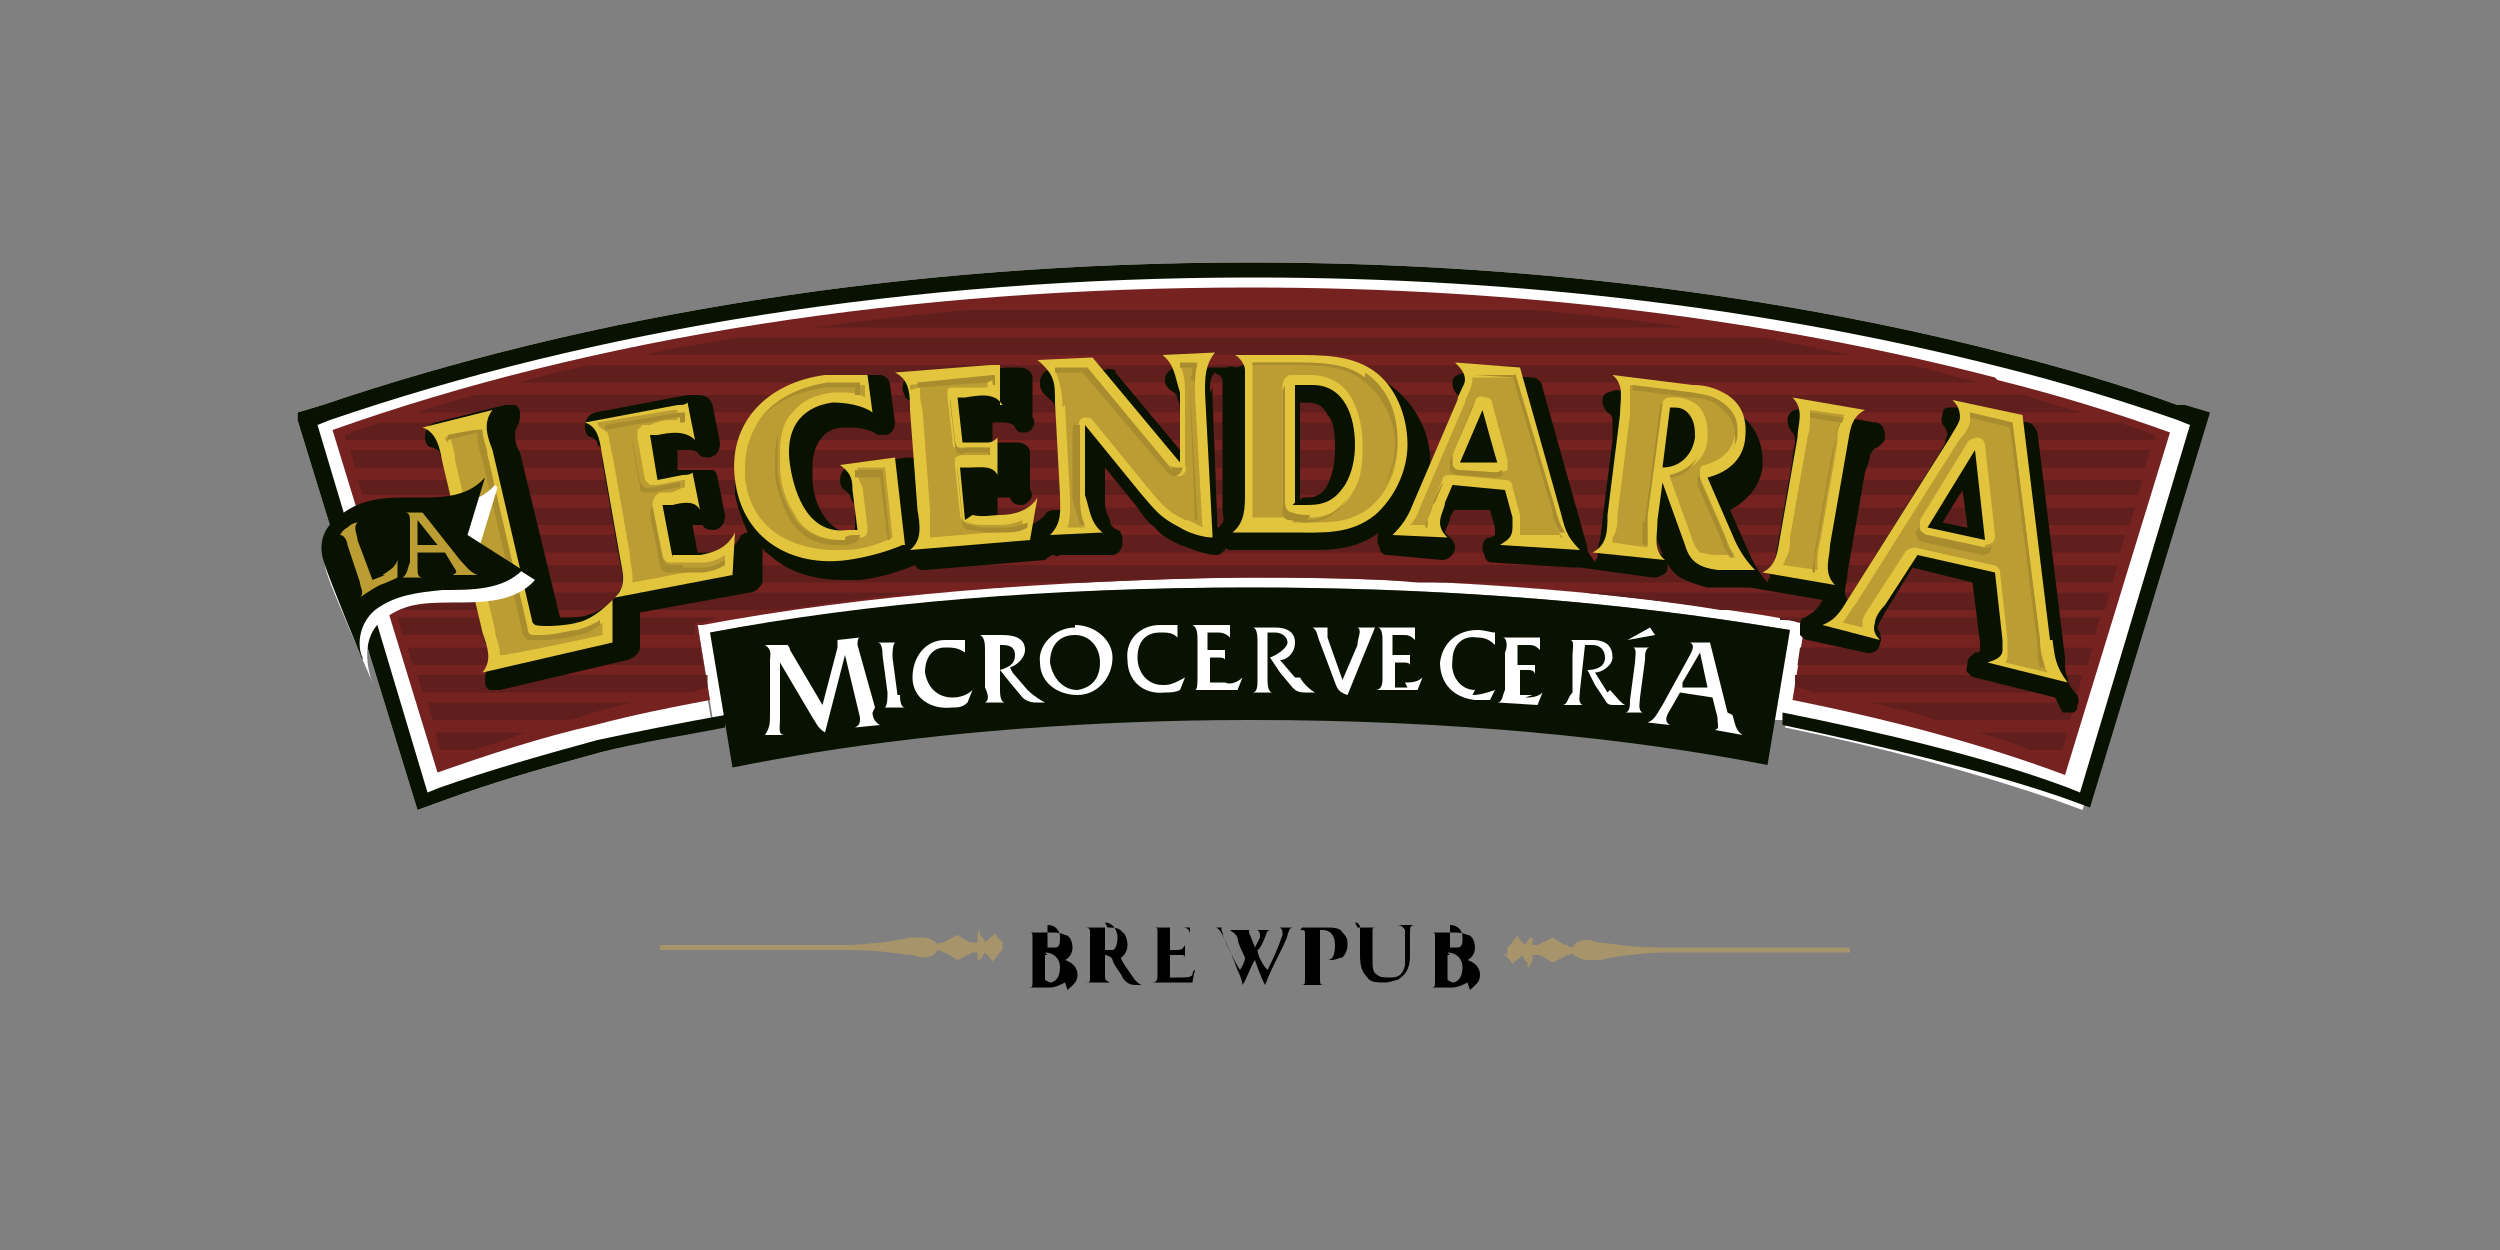
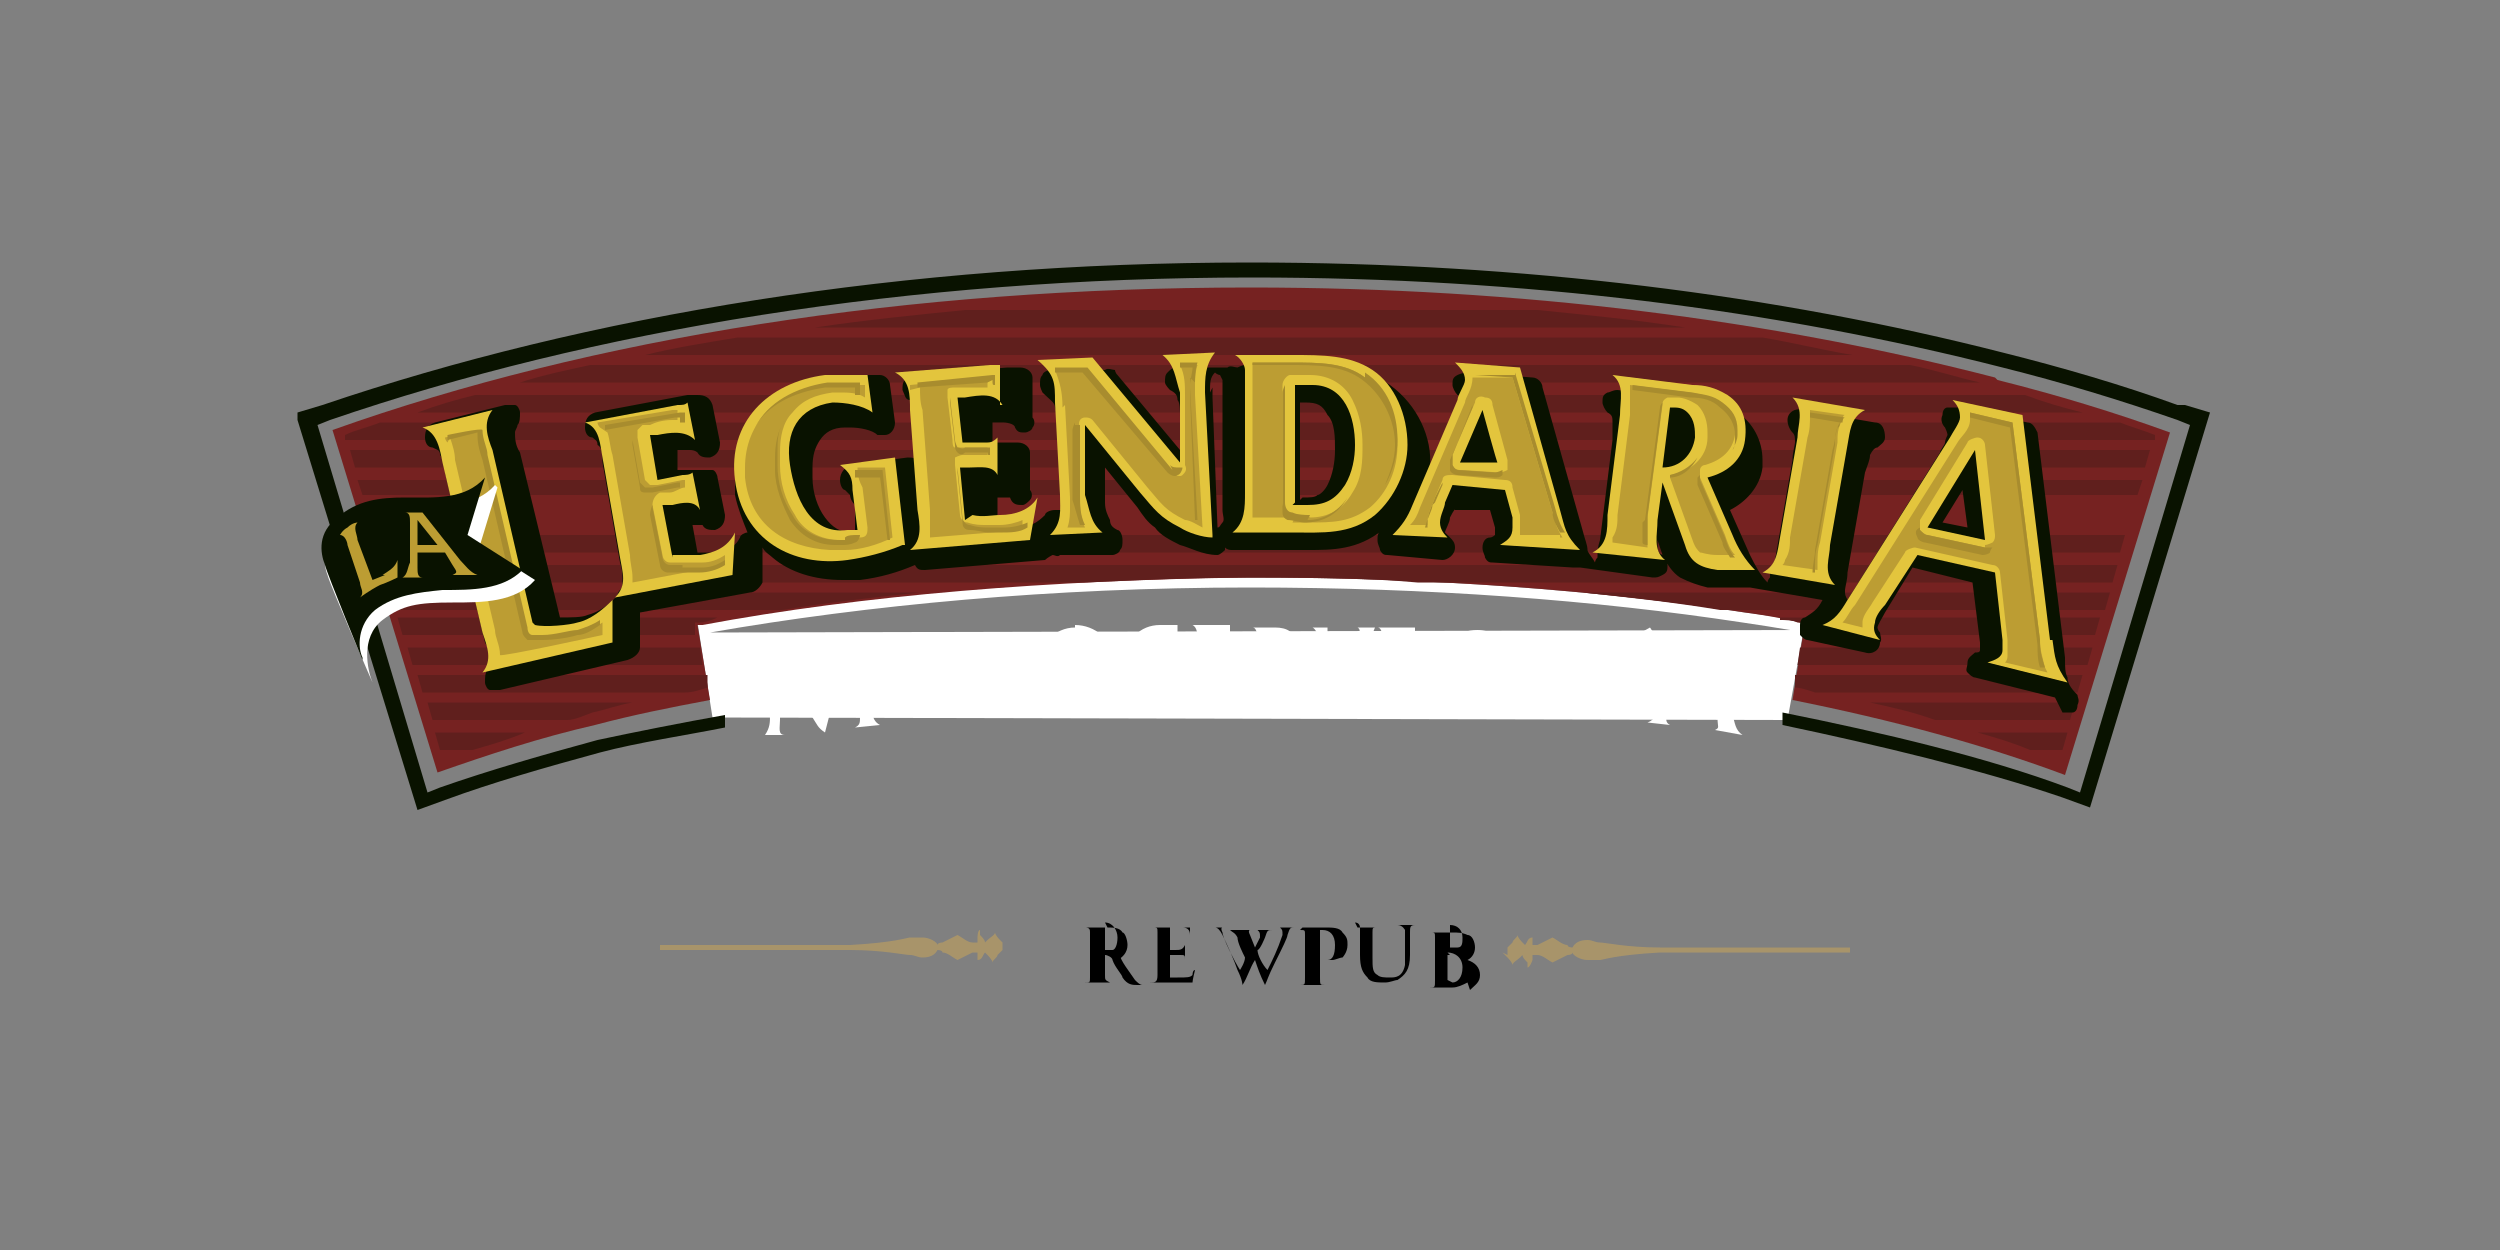
<svg xmlns="http://www.w3.org/2000/svg" id="Layer_1" viewBox="0 0 100 50">
  <rect x="0" y="0" width="100" height="50" fill="#808080" stroke="none" />
  <defs>
    <style>      .st0 {        fill: #a88c2e;      }      .st1 {        fill: #fff;      }      .st2 {        fill: #e3c53d;      }      .st3 {        fill: #762221;      }      .st4 {        fill: #a8946a;      }      .st5 {        fill: #601f1d;      }      .st6 {        fill: #bc9d33;      }      .st7 {        fill: #091200;      }      .st8 {        fill: #2a2922;      }    </style>
  </defs>
  <g>
    <path class="st1" d="M71.5,28.8l.7-3.9h-.2c-.7-.2-1.4-.3-2.2-.4-5.9-.9-12.6-1.4-19.8-1.4-8,0-15.5.6-21.9,1.8h-.2s.6,3.8.6,3.8M28.4,25.3c6.3-1.1,13.7-1.8,21.6-1.8,7.1,0,13.8.5,19.7,1.4.7.1,1.3.2,1.9.3M50.1,28.9h-.1" />
-     <path class="st1" d="M87.1,16.2c-2.2-.8-4.6-1.5-7-2.1-9-2.3-19.2-3.6-30.1-3.6-13.8,0-26.5,2.1-37.1,5.7l-1,.3v.3c0,0,4.8,15.6,4.8,15.6l1.1-.4c1.9-.7,4-1.3,6.2-1.9h0c1.5-.4,3-.7,4.5-1l-.7-4.1h.2c6.4-1.2,13.9-1.8,21.9-1.9,7.1,0,13.9.5,19.8,1.4.7.1,1.4.2,2.2.4h.2s-.7,4.2-.7,4.2c3.9.8,7.6,1.8,10.8,2.9l1.1.4,4.8-15.8-1-.3h0s0,0,0,0Z" />
    <path class="st7" d="M87.1,16.2c-2.2-.8-4.6-1.5-7-2.1-9-2.3-19.2-3.6-30.1-3.6-13.8,0-26.5,2.1-37.1,5.7l-1,.3v.3c0,0,4.8,15.6,4.8,15.6l1.1-.4c1.9-.7,4-1.3,6.2-1.9h0c1.5-.4,3.5-.7,5-1v-.5c-1.7.3-3.7.7-5.1,1h0c-2.2.6-4.3,1.2-6.3,1.9l-.5.2-4.4-14.7.5-.2c10.5-3.6,23.2-5.7,36.9-5.7,10.8,0,21,1.3,30,3.6,2.4.6,4.7,1.3,7,2.1l.5.2-4.4,14.7-.5-.2c-3.2-1.2-7.4-2.2-11.4-3v.5c3.8.8,8,1.8,11.2,2.9l1.1.4,4.8-15.8-1-.3h0Z" />
    <path class="st3" d="M79.8,15.1c-8.9-2.3-19-3.6-29.8-3.6-13.7,0-26.3,2-36.7,5.7l4.2,13.7c2-.7,4.1-1.4,6.3-1.9,1.5-.4,3-.7,4.6-1l-.5-3h.2c6.4-1.2,13.9-1.8,21.9-1.9,7.2,0,13.9.5,19.8,1.4.7.1,1.4.2,2.2.4h.2s-.5,3.1-.5,3.1c4,.8,7.7,1.8,10.9,3l4.2-13.7c-2.2-.8-4.5-1.5-6.9-2.1" />
    <path class="st5" d="M23.7,28.5h0c.5-.1,1-.3,1.6-.4h-8.2l.2.7h5.4c.3,0,.7-.2,1-.3" />
    <path class="st5" d="M17.6,30h1.3c.7-.2,1.4-.4,2.1-.7h-3.6l.2.7h0Z" />
    <path class="st5" d="M81.2,30h1.3l.2-.7h-3.6c.7.2,1.4.4,2.1.7" />
    <path class="st5" d="M81,15.8H19c-.8.2-1.5.4-2.3.7h66.6c-.8-.2-1.5-.4-2.3-.7" />
    <polygon class="st5" points="86 18 14 18 14.2 18.7 85.8 18.7 86 18" />
    <polygon class="st5" points="15.2 22.1 84.8 22.1 85 21.4 15 21.4 15.2 22.1" />
    <path class="st5" d="M86.2,17.4c-.5-.2-.9-.3-1.4-.5H15.2c-.5.2-1,.3-1.4.5v.2h72.4v-.2h0Z" />
    <polygon class="st5" points="14.5 19.8 85.5 19.8 85.7 19.2 14.3 19.2 14.5 19.8" />
    <path class="st5" d="M70.5,13.5H29.5c-1.2.2-2.5.4-3.7.7h48.3c-1.2-.2-2.4-.5-3.6-.7" />
    <path class="st5" d="M77.4,28.8h5.4l.2-.7h-8.2c.9.2,1.8.4,2.6.7" />
    <path class="st5" d="M61.5,12.4h-22.9c-2,.2-4,.4-6,.7h34.8c-1.9-.3-3.9-.5-5.9-.7" />
-     <polygon class="st5" points="14.8 21 85.2 21 85.4 20.3 14.6 20.3 14.8 21" />
    <path class="st5" d="M76.4,14.6H23.6c-.9.2-1.9.4-2.8.7h58.4c-.9-.2-1.8-.5-2.8-.7" />
    <path class="st5" d="M28.2,27h-11.5l.2.7h10.5c.3,0,.6-.1.9-.2,0,0,0-.5,0-.5Z" />
    <polygon class="st5" points="28 25.9 16.3 25.9 16.5 26.6 28.1 26.6 28 25.9" />
    <path class="st5" d="M27.8,24.9h.2c.2,0,.5-.1.7-.2h-12.8l.2.7h11.7v-.5h0Z" />
    <path class="st5" d="M71.2,24.8c.2,0,.5,0,.7.1h.2s0,.5,0,.5h11.7l.2-.7s-12.8,0-12.8,0Z" />
    <path class="st5" d="M36.7,23.7H15.7l.2.7h15.4c1.8-.3,3.6-.5,5.5-.7" />
    <path class="st5" d="M63.3,23.7c1.9.2,3.7.4,5.5.7h15.4l.2-.7h-21Z" />
    <path class="st5" d="M15.3,22.6l.2.7h27.9c2.2-.1,4.4-.2,6.6-.2s4.5,0,6.7.2h27.8l.2-.7H15.3Z" />
    <polygon class="st5" points="72 25.9 71.9 26.6 83.5 26.6 83.7 25.9 72 25.9" />
    <path class="st5" d="M71.8,27v.5c.2,0,.5.1.8.2h10.5l.2-.7h-11.5,0Z" />
-     <path class="st7" d="M32.6,30.1c5-.8,11-1.3,17.4-1.3h.1c7.8,0,15,.7,20.6,1.8l.9-5.4c-.6-.1-1.3-.2-1.9-.3-5.9-.9-12.6-1.4-19.7-1.4-7.9,0-15.3.6-21.6,1.8l.9,5.4c1-.2,2.1-.4,3.3-.6" />
    <polygon class="st8" points="59.1 16.5 59.1 16.5 58.3 18.6 59.7 18.7 59.1 16.5" />
    <path class="st7" d="M82.2,27.9l-3.2-.8c-.1,0-.2-.1-.3-.2s0-.2,0-.4h0c0-.2.2-.3.3-.4.1,0,.2,0,.2-.1,0,0,0,0,0,0,0,0,0,0,0-.1s0,0,0-.2l-.3-2.4-2.4-.6-1.1,1.8c-.1.2-.3.5-.3.6h0s0,0,0,0c0,0,0,.1.1.2,0,.1.1.3,0,.4h0c0,.3-.3.5-.6.4l-2.3-.5c-.1,0-.2-.1-.3-.2,0-.1,0-.2,0-.4h0c0-.2.1-.3.2-.3.3-.2.5-.3.7-.7h0l-2.9-.5c0,0-.1,0-.2,0h-1.5c-.4-.1-.7-.2-1.1-.4-.3-.2-.5-.5-.7-.9l-.2-.6c0,0,0,.2,0,.2,0,.2,0,.3.2.4.1.1.2.3.2.4h0c0,.2,0,.3-.2.4s-.2.1-.4.1l-2.9-.4c0,0-.1,0-.2,0,0,0,0,0-.1,0l-3.2-.2c-.1,0-.2,0-.3-.2,0-.1-.1-.2-.1-.4h0c0-.2.1-.4.3-.4.1,0,.2-.1.2-.1s0,0,0,0h0c0-.1,0,0,0-.3l-.2-.7h-1.4c0-.1-.2.3-.2.3,0,.2-.2.5-.2.6h0s0,0,0,0c0,0,0,0,.2.2.1.1.2.2.2.4h0c0,.3-.3.5-.5.5l-2.2-.2c-.1,0-.2,0-.3-.2,0-.1-.1-.2-.1-.4h0c0-.2,0-.3.2-.4.2-.2.3-.3.5-.5-.2.2-.3.4-.5.5-1,.8-2,.8-3,.8h-3c-.1,0-.2,0-.3-.1,0,0,0,0,0,.1,0,0-.2.2-.3.2h0c-.6,0-1.1-.3-1.5-.4-.4-.2-.8-.4-1-.7-.3-.2-.5-.5-.7-.8l-1.3-1.6v1.4c0,.3.1.5.2.7,0,.2.1.3.3.4.1,0,.2.2.2.4h0c0,.2,0,.3-.1.4,0,.1-.2.2-.3.2h-2.1c-.1.1-.2,0-.3,0,0,0-.2.1-.3.2l-4.8.4c-.2,0-.3,0-.4-.2-.7.3-1.4.5-2.2.6-.2,0-.5,0-.7,0-1.1,0-2.1-.3-2.8-.9-.1-.1-.3-.2-.4-.4v1.4c-.1.2-.3.4-.5.4l-4.4.8v1.4c0,.2-.2.4-.5.5l-5.1,1.2c-.1,0-.3,0-.4,0s-.2-.2-.2-.3h0c0-.2,0-.4.1-.5.1-.1.1-.2.1-.3,0-.2,0-.5-.2-.8l-1.6-6.8c0-.3-.1-.6-.2-.7,0-.2-.1-.2-.3-.3-.2,0-.3-.2-.3-.4h0c0-.3.1-.5.4-.6l2.8-.7c.1,0,.3,0,.4,0,.1,0,.2.2.2.3h0c0,.2,0,.4-.1.5,0,.1-.1.2-.1.3,0,.2,0,.5.2.8l1.6,6.6h0c.4,0,.9,0,1.1-.1.4-.1.9-.4,1.2-.8,0,0,0,0,0,0,0,0,0-.1.1-.2.1-.1.1-.2.1-.4,0-.2,0-.4-.1-.7l-.7-4c0-.3,0-.6-.2-.7,0-.2-.1-.2-.2-.3-.2,0-.3-.2-.3-.4h0c0-.3.1-.5.4-.6l3.7-.7c.1,0,.2,0,.2,0h0c0,0,.1,0,.2,0h0c.3,0,.5.1.6.4l.3,1.5c0,.3-.1.5-.4.6h0c-.2,0-.4,0-.5-.2,0,0-.1-.1-.3-.1-.1,0-.3,0-.5,0v.8c.1,0,.6,0,.6,0,0,0,.2,0,.2,0h0c0,0,.1,0,.2,0h0c.1,0,.3,0,.4,0,.1,0,.2.2.2.3l.3,1.5c0,.3-.1.5-.4.6h0c-.2,0-.4,0-.5-.2t0,0s0,0,0,0c0,0-.2,0-.4,0l.2,1.1c.2,0,.4,0,.6,0,.6-.1.9-.2,1.1-.6,0-.1.2-.2.3-.2h0c-.2-.5-.4-1-.5-1.5,0-.2,0-.4,0-.6,0-2.3,1.8-3.9,4-4.2.3,0,.6,0,.8,0s.6,0,1,0c.2,0,.4.2.4.4l.2,1.5c0,.3-.2.5-.4.5h0c-.1,0-.2,0-.3,0-.2-.2-.7-.3-1.1-.3,0,0-.1,0-.2,0-.5,0-.8.2-1,.5s-.3.6-.3,1.1c0,.1,0,.2,0,.4,0,.6.2,1.2.5,1.6.3.4.6.6,1.1.6h.1v-1.1c-.2-.2-.2-.4-.2-.4,0,0,0,0-.2-.2-.1,0-.2-.2-.2-.4h0c0-.3.2-.5.4-.6l2.3-.3c.2,0,.4,0,.5.3v-1.6c-.2-.3-.2-.6-.2-.7,0-.2,0-.2-.2-.3-.2,0-.2-.2-.3-.4h0c0-.2,0-.3.1-.4,0-.1.2-.2.3-.2l3.8-.3c.1,0,.2,0,.3,0h0c0,0,.1,0,.2,0h0c.3,0,.5.2.5.4v1.6c.1.1.1.3,0,.4,0,.1-.2.2-.3.2h0c-.2,0-.3,0-.4-.2,0-.1-.2-.2-.5-.2-.1,0-.3,0-.4,0v.8c0,0,.6,0,.6,0,0,0,.2,0,.2,0h0c0,0,.1,0,.2,0h0c.3,0,.5.2.5.4v1.5c.1.1.1.3,0,.4s-.2.2-.3.2h0c-.2,0-.4,0-.5-.3h0s0,0-.2,0-.2,0-.3,0v1.2c.2,0,.2,0,.3,0,.1,0,.3,0,.4,0,.6,0,.9-.2,1.2-.5,0-.1.2-.2.4-.2h0c.1,0,.2,0,.3,0l-.2-3.3c0-.4,0-.6-.1-.8,0-.2-.2-.3-.5-.6,0,0-.1-.2-.1-.3h0c0-.2,0-.3.1-.4,0-.1.2-.2.3-.2h2.2c.1-.1.3,0,.4,0,0,0,0,.1.1.2l2.5,3v-1.3c0-.3,0-.6-.1-.7,0-.2-.1-.3-.3-.4,0,0-.2-.2-.2-.3h0c0-.2,0-.3.1-.4s.2-.2.3-.2h2.1c.1-.1.3,0,.4,0,0,0,0,0,0,0,0,0,.2-.1.3-.1h2.3c1.1,0,2.4,0,3.5.8,1.1.8,1.7,2.1,1.6,3.3h0c0,.2,0,.4,0,.6l1.1-2.6c0-.1.1-.3.2-.4,0-.1,0-.3,0-.3h0c0,0,0-.1-.2-.2-.1-.1-.2-.3-.2-.4h0c0-.2,0-.3.2-.4,0,0,.2-.1.4-.1l2.6.2c.2,0,.4.2.4.4l1.6,5.7c.1.4.2.6.2.8,0,.1.2.3.3.5,0,0,0-.1.1-.2,0-.2,0-.4.1-.7l.5-4c0-.3,0-.5,0-.7,0-.2,0-.3-.2-.4-.1-.1-.2-.3-.2-.4h0c0-.2,0-.3.2-.4.1,0,.2-.1.4-.1l3.2.4c.5,0,1.1.1,1.6.5.6.4,1,1.1,1,1.9,0,.1,0,.2,0,.3-.1.8-.7,1.4-1.3,1.7l.8,1.8c.2.4.4.8.7,1.1,0,0,0-.1.1-.2,0-.2,0-.4.2-.7l.7-4c0-.3.1-.6.1-.7,0-.2,0-.3-.1-.4-.1-.1-.2-.3-.2-.5h0c0-.3.3-.5.6-.4l2.9.5c.3,0,.4.3.4.6h0c0,.2-.2.3-.3.4-.1,0-.2.1-.3.3,0,.2-.1.4-.2.7l-.7,4c0,.3-.1.6-.1.7,0,.2,0,.2.1.4,0,0,0,0,0,0l3.7-5.9c0-.1.2-.3.2-.4,0-.1.1-.3.1-.3h0c0,0,0-.1-.1-.3-.1-.1-.2-.3-.1-.5h0c0-.2.1-.3.2-.3.1,0,.2,0,.4,0l2.8.6c.2,0,.3.2.4.4l1.1,9h0c0,.4,0,.6.1.8,0,.2.1.4.4.7,0,.1.1.2,0,.4h0c0,.2-.1.3-.2.3,0,0-.2,0-.3,0s0,0-.1,0M48.5,15.5c0,.1,0,.2,0,.4l.2,5.2s0,0,0,0c.1,0,.1-.1.2-.2s0-.3,0-.5v-3.7s0-.3,0-.3c0-.4,0-1.1,0-1.2,0,0-.1-.2-.1-.2,0,0-.1,0-.2-.1-.2.2-.2.4-.2.8M78.7,21.1l-.2-1.5-.8,1.3,1,.2h0ZM52.1,19.9h0c.3,0,.5,0,.6-.1.1,0,.3-.2.4-.4.2-.4.3-.9.3-1.4h0c0-.5,0-1.1-.3-1.4-.2-.4-.4-.5-.9-.5h0c0,0-.1,0-.2,0v3.9s0,0,0,0" />
-     <path class="st2" d="M21.4,25c.4.1,1.4,0,1.7-.1.5-.1,1-.5,1.4-.9v1.7c0,0-5.2,1.2-5.2,1.2h0c.4-.5.2-1,0-1.6l-1.6-6.8c-.1-.5-.2-1.2-.8-1.4h0s2.8-.7,2.8-.7h0c-.4.5-.2,1.1,0,1.6l1.6,6.9h0Z" />
+     <path class="st2" d="M21.4,25c.4.1,1.4,0,1.7-.1.5-.1,1-.5,1.4-.9v1.7c0,0-5.2,1.2-5.2,1.2h0c.4-.5.2-1,0-1.6l-1.6-6.8c-.1-.5-.2-1.2-.8-1.4h0s2.8-.7,2.8-.7h0c-.4.5-.2,1.1,0,1.6l1.6,6.9Z" />
    <path class="st2" d="M26.9,22.2c.4,0,.8,0,1.1,0,.6-.1,1.1-.3,1.4-.9h0s-.1,1.7-.1,1.7l-4.7.9h0c.5-.5.3-1,.2-1.6l-.7-4c-.1-.5-.1-1.2-.7-1.4h0s3.7-.7,3.7-.7c.2,0,.3,0,.4-.1h0l.3,1.5h0c-.4-.4-1-.3-1.5-.2h-.3c0,0,.3,1.8.3,1.8l1-.2c.1,0,.3,0,.4-.1h0s.3,1.5.3,1.5h0c-.2-.4-.7-.3-1.1-.2h-.4c0,0,.4,2.1.4,2.1h0s0,0,0,0Z" />
    <path class="st2" d="M36.1,21.8c-.7.3-1.5.5-2.2.6-2.2.3-4.2-.8-4.5-3.2-.3-2.3,1.3-3.9,3.6-4.2.6,0,1.1,0,1.7,0l.2,1.5h0c-.4-.3-1.1-.4-1.6-.4-1.4.2-1.9,1.2-1.7,2.5.2,1.3.8,2.8,2.3,2.6.1,0,.3,0,.4,0l-.2-1.6c0-.5-.1-.7-.5-1h0s2.2-.3,2.2-.3l.4,3.5h0Z" />
    <path class="st2" d="M38.9,20.6c.4.1.8,0,1.1,0,.6,0,1.2-.2,1.5-.7h0l-.3,1.7-4.8.4h0c.5-.4.4-1,.3-1.6l-.3-4c0-.6,0-1.2-.6-1.5h0s3.8-.3,3.8-.3c.2,0,.3,0,.4,0h0v1.6c.1,0,.1,0,.1,0-.3-.5-.9-.4-1.5-.3h-.3s.2,1.8.2,1.8h1c.2,0,.3-.1.4-.2h0v1.5c.1,0,0,0,0,0-.2-.4-.7-.3-1.1-.3h-.4s.2,2.1.2,2.1h0Z" />
    <path class="st2" d="M48.5,21.5c-.4,0-1-.2-1.3-.4-.8-.4-1-.7-1.6-1.4l-2.2-2.7h0v2.8c.2.6.2,1.1.7,1.5h0s-2.1.1-2.1.1h0c.5-.5.4-1,.4-1.6l-.2-3.7c0-.8,0-1.1-.7-1.7h0s2.2-.1,2.2-.1h0s3.5,4.2,3.5,4.2v-2.8c-.2-.6-.2-1.1-.7-1.5h0s2.1-.1,2.1-.1h0c-.4.5-.4,1-.4,1.6l.3,5.7h0Z" />
    <path class="st2" d="M49.8,16.5c0-.4,0-1.4,0-1.7,0-.2-.2-.5-.4-.6h0s2.3,0,2.3,0c1.2,0,2.3,0,3.2.6s1.4,1.8,1.4,3c0,1-.5,2.1-1.3,2.8-1,.8-2.1.7-3.3.7h-2.4c.5-.4.5-1,.5-1.6v-3.3h0,0ZM51.7,20.2c.2,0,.4,0,.6,0,.7,0,1.1-.2,1.5-.8.3-.5.4-1.1.4-1.6,0-1.1-.4-2.4-1.7-2.4-.2,0-.5,0-.7,0v4.7h0Z" />
    <path class="st2" d="M58.1,19.4l-.3.7c0,.2-.2.5-.2.8,0,.3.2.5.3.6h0s-2.2-.1-2.2-.1h0c.4-.4.6-.7.8-1.2l1.8-4.2c0-.2.3-.6.3-.8,0-.3-.2-.5-.4-.7h0s2.6.2,2.6.2l1.6,5.7c.2.7.2,1,.8,1.6h0s-3.2-.2-3.2-.2h0c.3-.2.5-.3.5-.7,0-.2,0-.2,0-.4l-.3-1.1-2.1-.2h0s0,0,0,0ZM59.3,16.4h0l-.9,2.1h1.5c0,.1-.6-2.1-.6-2.1h0Z" />
    <path class="st2" d="M66.3,20.8c0,.6-.2,1.2.3,1.6h0s-2.9-.3-2.9-.3h0c.6-.3.6-.9.6-1.5l.5-4c0-.6.2-1.2-.3-1.6h0s3.2.4,3.2.4c.5,0,.9.1,1.4.4.6.4.8,1,.7,1.8-.1.8-.7,1.3-1.5,1.5l1,2.3c.2.5.5,1,.9,1.4h-1.5c-.7-.1-1.1-.3-1.3-1l-.9-2.5-.2,1.5h0ZM66.8,16.3l-.3,2.4c.7,0,1.2-.5,1.3-1.2,0-.3,0-.7-.3-1-.2-.2-.4-.2-.6-.2h-.1Z" />
    <path class="st2" d="M73.2,21.8c0,.5-.3,1.1.2,1.6h0s-2.9-.5-2.9-.5h0c.6-.3.6-.9.7-1.4l.7-4c0-.5.3-1.1-.2-1.6h0s2.9.5,2.9.5h0c-.6.3-.6.9-.7,1.4l-.7,4h0s0,0,0,0Z" />
    <path class="st2" d="M82,25.6l-1.1-9-2.8-.6h0c.2.2.3.4.3.7,0,.2-.3.6-.4.8l-4.1,6.5c-.3.5-.5.8-1,1h0s2.3.6,2.3.6h0c-.2-.2-.3-.4-.2-.7,0-.2.2-.5.4-.7l1.3-2,3.1.7.3,2.7c0,.2,0,.2,0,.4,0,.3-.3.4-.6.5h0s3.2.8,3.2.8h0c-.5-.7-.5-1-.6-1.7M77.1,21.1l1.9-3.1h0l.4,3.6-2.3-.5h0Z" />
    <path class="st6" d="M81.8,26.7c-.1-.4-.2-.7-.2-1.1h0l-1.1-8.7-1.7-.4h0c0,.1,0,.2,0,.3,0,.4-.4.7-.5.9l-4.1,6.5c-.2.2-.3.5-.5.7l.8.2h0c0,0,0-.2,0-.2,0-.3.3-.6.4-.8l1.3-2c0-.1.3-.2.4-.2l3.1.7c.2,0,.3.2.3.3l.3,2.7c0,0,0,.2,0,.3s0,.2,0,.3,0,.2-.1.3l1.7.4h0ZM72.7,22.8c0,0,0-.2,0-.2,0-.3,0-.6.1-.9h0l.7-4c0-.3,0-.6.2-.9,0,0,0-.2.1-.2l-1.4-.2c0,0,0,.2,0,.2,0,.3,0,.6-.1.9l-.7,4c0,.3,0,.6-.2.9,0,0,0,.1-.1.2l1.4.2h0ZM66.8,19.1l.9,2.5c.1.3.2.4.3.5.1,0,.3.1.7.1h.7c-.2-.2-.3-.5-.4-.8l-1-2.3c0-.1,0-.2,0-.3,0-.1.1-.2.2-.2.7-.2,1.1-.6,1.2-1.2,0,0,0-.2,0-.2,0-.5-.2-.8-.6-1.1-.4-.3-.7-.3-1.2-.4l-2.4-.3c0,.1,0,.2,0,.4,0,.3,0,.6,0,.8l-.5,4c0,.3,0,.6-.2.9,0,0,0,.2,0,.2l1.4.2c0-.1,0-.2,0-.4,0-.3,0-.6,0-.8l.6-4.5c0-.1,0-.2.2-.3,0,0,.2,0,.3,0h.1c.2,0,.5.1.8.3.3.3.4.7.4,1.1s0,.1,0,.2c0,.8-.7,1.4-1.5,1.5,0,0,0,0,0,0M62.5,21.5c-.2-.3-.3-.6-.4-1l-1.6-5.4h-1.6c0,0,0,0,0,0h0c0,.5-.3.8-.3,1l-1.8,4.2c-.1.3-.2.5-.4.7h.7s0,0,0-.1h0c0-.4.2-.7.3-1l.3-.7c0-.2.2-.2.4-.2l2.1.2c.2,0,.3.1.3.3l.3,1.1c0,.1,0,.3,0,.4h0c0,.2,0,.3,0,.4h1.6c0,.1,0,.1,0,.1h0ZM18,17.5c.1.3.2.6.2.9l1.6,6.8c0,.3.2.6.2,1h0c0,.1,4.1-.8,4.1-.8v-.5c-.3.2-.6.3-.9.4-.3,0-.9.2-1.4.2s-.4,0-.6,0c-.1,0-.2-.1-.2-.3l-1.6-6.9c0-.3-.2-.6-.2-1h0c0-.1-1.4.2-1.4.2,0,0,0,.1.1.2M24.3,17.3c.1.3.1.6.2.9l.7,4c0,.3.1.6.1.9s0,.2,0,.2l3.7-.7v-.4c-.3.2-.6.3-.9.3-.2,0-.5,0-.8,0s-.3,0-.5,0c-.2,0-.3-.2-.3-.3l-.4-2c0-.2.1-.4.3-.5h.4c.2,0,.4-.2.6-.2h0v-.3c0,0-.1,0-.1,0l-1,.2c-.1,0-.2,0-.3,0,0,0-.1-.1-.2-.2l-.3-1.7c0-.1,0-.2,0-.3,0,0,.1-.1.2-.2h.3c.2-.1.5-.2.9-.2,0,0,.1,0,.2,0v-.4c-.1,0-.1,0-.2,0l-3,.5c0,0,0,.1.1.2M33,15.4c-1.9.2-3.2,1.5-3.2,3.3,0,.1,0,.3,0,.4.2,1.9,1.6,2.8,3.4,2.9.2,0,.4,0,.6,0,.6,0,1.3-.2,1.9-.5l-.3-2.8h-1.1c0,.4.1.6.2.8l.2,1.6c0,.2,0,.4-.3.4-.2,0-.4,0-.5.1,0,0-.2,0-.3,0-.8,0-1.5-.4-1.8-1-.4-.6-.6-1.3-.6-2,0-.2,0-.3,0-.5,0-.6.1-1.2.5-1.6.4-.5.9-.7,1.6-.8.1,0,.2,0,.3,0,.3,0,.7,0,1,.2v-.5c-.2,0-.4,0-.6,0s-.5,0-.7,0M36.8,15.5c0,.3,0,.6.1.9l.3,4c0,.2,0,.4,0,.7,0,.1,0,.3,0,.4l3.7-.3v-.4c-.2.1-.6.2-.9.2-.2,0-.3,0-.5,0-.3,0-.5,0-.8-.1-.2,0-.3-.2-.3-.3l-.2-2c0-.1,0-.2,0-.3,0,0,.2-.1.3-.1h.3c.1,0,.3,0,.5,0,0,0,.2,0,.2,0v-.3s0,0,0,0h-1c-.1,0-.2,0-.3,0s-.1-.2-.1-.3l-.2-1.7c0-.1,0-.2,0-.3s.2-.1.3-.1h.3c.2,0,.4,0,.6,0s.3,0,.4,0v-.4c0,0,0,0-.1,0l-3,.3c0,0,0,.2,0,.2M42.6,16.2l.2,3.7c0,.1,0,.3,0,.4,0,.2,0,.5-.1.8h.7c-.2-.4-.2-.8-.2-1.2v-2.8c-.1-.2,0-.4.2-.4h0c.1,0,.2,0,.3.1l2.2,2.7c.6.7.7.9,1.5,1.3.2,0,.5.2.7.3l-.3-5.3c0-.1,0-.3,0-.4,0-.2,0-.5.1-.8h-.7c.2.4.2.8.2,1.2v2.8c.1.2,0,.3-.1.4s-.3,0-.4-.1l-3.4-4.1h-1.3c.2.5.3.9.3,1.5M51.7,20.9h.6c1,0,1.7,0,2.5-.6.7-.6,1.1-1.5,1.1-2.5h0c0-1.1-.4-2.1-1.3-2.7-.8-.6-1.8-.6-3-.6h-1.5s0,0,0,.1c0,.3,0,.9,0,1.3s0,3.9,0,4c0,.2,0,.5,0,.8,0,0,0,0,0,0h1.7s0,0,0,0ZM79.4,21.9l-2.3-.5c-.1,0-.2-.1-.3-.2,0-.1,0-.2,0-.4l1.9-3.1c0-.1.3-.2.4-.2h0c.2,0,.3.2.3.3l.4,3.6c0,.1,0,.2-.1.3,0,0-.2.1-.3.1s0,0,0,0M52.3,20.6h0c-.2,0-.5,0-.7-.1-.2,0-.3-.2-.3-.4v-4.7c0-.2.2-.4.3-.4.2,0,.5,0,.8,0h0c.8,0,1.4.4,1.7,1,.3.6.4,1.2.4,1.8h0c0,.6,0,1.3-.4,1.9-.4.7-1,1-1.7,1h0M58.4,18.8c-.1,0-.2,0-.3-.2,0-.1,0-.2,0-.4l.9-2.1c0-.2.2-.3.4-.2h0c.2,0,.3.1.3.3l.6,2.2c0,.1,0,.2,0,.4,0,0-.2.1-.3.1s-1.5-.1-1.5-.1" />
    <path class="st0" d="M33.8,21.6c0,0-.2,0-.3,0-.8,0-1.5-.4-1.8-1-.4-.6-.6-1.3-.6-2,0-.2,0-.3,0-.5,0-.5,0-.9.3-1.3-.3.4-.4,1-.4,1.5s0,.3,0,.5c0,.7.3,1.4.6,2,.4.6,1,1,1.8,1,0,0,.2,0,.3,0,.1,0,.3,0,.5-.1.1,0,.2-.2.2-.3,0,0,0,0-.1,0-.2,0-.4,0-.5.1M33.7,15.5c.2,0,.4,0,.5,0v.3c0,0,.1,0,.2,0v-.5c-.2,0-.4,0-.6,0s-.5,0-.7,0c-1.3.2-2.4.8-2.9,1.8.5-.9,1.5-1.4,2.8-1.6.2,0,.5,0,.7,0M21.9,25.4c-.2,0-.4,0-.6,0-.1,0-.2-.1-.2-.3l-1.6-6.9c0-.3-.2-.6-.2-1h0c0-.1-1.4.2-1.4.2,0,0,0,.1,0,.2l1.2-.3s0,0,0,.1c0,.4.1.7.2,1l1.6,6.9c0,.1.1.2.2.3.2,0,.4,0,.6,0,.5,0,1.1-.1,1.4-.2.3,0,.6-.2.9-.4v.3s0,0,0,0v-.5c-.3.2-.6.3-.9.4-.3,0-.9.2-1.4.2M38.5,18.1h1c0,0,0,0,0,0h0c0,.1,0,.1.1.1v-.3s0,0,0,0h-1c-.1.1-.2,0-.3,0,0,0-.1-.2-.1-.3l-.2-1.7s0,0,0-.1c0,0,0,0,0,0,0,0,0,.2,0,.3l.2,1.7c0,.1,0,.2.1.3s.2.1.3,0M27.2,16.7v.2c0,0,.1,0,.2,0v-.4c-.1,0-.1,0-.2,0l-3,.5c0,0,0,.1,0,.2l2.8-.5s0,0,0,0M27.2,19.5s0,0,0,0h0c0,.1,0,.1,0,.1h0v-.3c0,0-.1,0-.1,0l-1,.2c-.1,0-.2,0-.3,0,0,0-.1-.1-.2-.2l-.3-1.7s0-.1,0-.1c0,0,0,0,0,0,0,0,0,.2,0,.3l.3,1.7c0,.1,0,.2.2.2,0,0,.2,0,.3,0l1-.2h0ZM39.7,15.2h0c0,.2,0,.2.1.2v-.4c0,0,0,0-.1,0l-3,.3c0,0,0,.1,0,.2l2.8-.2s0,0,0,0M27.3,22.6c-.2,0-.3,0-.5,0-.2,0-.3-.2-.3-.3l-.4-2s0-.1,0-.1c0,0-.1.2-.1.4l.4,2c0,.2.2.3.3.3.2,0,.3,0,.5,0,.3,0,.6,0,.8,0,.3,0,.7-.1,1-.3v.2s0,0,0,0v-.4c-.3.2-.6.3-.9.3-.2,0-.5,0-.8,0M81.6,25.6h0l-1.1-8.7-1.7-.4h0c0,.1,0,.2,0,.2l1.6.4,1.1,8.7h0c0,.3,0,.6.1.9h.2c-.1-.3-.2-.6-.2-1M79.4,21.9l-2.3-.5c-.1,0-.2-.1-.3-.2,0-.1,0-.2,0-.3v.2c-.2.1-.2.2-.1.4,0,.1.2.2.3.2l2.3.5s0,0,0,0c0,0,.2,0,.3-.1,0,0,0-.1.1-.2,0,0-.2,0-.3,0s0,0,0,0M52.4,20.6h0c-.2,0-.5,0-.7-.1-.2,0-.3-.2-.3-.4v-4.7s0,0,0,0c0,0-.1.2-.1.3v4.7c0,.2,0,.3.2.4.2,0,.5.1.7.1h0c.7,0,1.3-.3,1.7-1,0,0,0,0,0,0-.4.6-1,.9-1.6.9M46.9,18.8l-3.4-4.1h-1.3c0,.1,0,.2,0,.2h1.1c0,0,3.4,4,3.4,4,.1.1.3.2.4.1.1,0,.2-.2.2-.3,0,0,0,0-.1,0-.2,0-.3,0-.4-.1M58.4,18.8c-.1,0-.2,0-.3-.2,0-.1,0-.2,0-.4l.8-2s0,0,0,.1l-.9,2.1c0,.1,0,.2,0,.4,0,.1.2.2.3.2,0,0,1.5.1,1.5.1.1,0,.2,0,.3-.1,0,0,0-.1,0-.2,0,0-.2.1-.3.1s-1.5-.1-1.5-.1M68.9,16.1c-.4-.3-.7-.3-1.2-.4l-2.4-.3c0,0,0,.1,0,.2l2.3.3c.5,0,.9.1,1.2.4.4.3.6.7.6,1.1s0,.2,0,.2c0,.1,0,.3-.1.4.1-.2.2-.4.2-.6,0,0,0-.2,0-.2,0-.5-.2-.8-.6-1.1M68,19.2c0,0,0-.2,0-.2,0,0,0,0-.1.1,0,.1,0,.2,0,.3l1,2.3c0,.2.2.4.3.6h.2c-.2-.2-.3-.5-.4-.8l-1-2.3h0ZM66.8,19.1s0,0,0,0h0c.5,0,.9-.4,1.1-.8-.3.4-.7.6-1.1.7M73.7,16.9c0,0,0-.2.1-.2l-1.4-.2c0,0,0,.2,0,.2l1.2.2c0,0,0,.2-.1.2-.1.3-.1.6-.2.9l-.7,4h0c0,.3-.1.6-.1.9h0s.1,0,.1,0c0,0,0-.2,0-.2,0-.3,0-.6.1-.9h0l.7-4c0-.3,0-.6.2-.9M34.2,18.9c0,0,0,.1,0,.2h1c0-.1.3,2.5.3,2.5,0,0,0,0,.1,0l-.3-2.8h-1.1c0,.1,0,.1,0,.1ZM65.7,20.9c0,.2,0,.5,0,.8h0c0,.1.2.1.2.1,0-.1,0-.2,0-.4,0-.3,0-.6,0-.8l.6-4.5s0,0,0,0c0,0-.1.1-.1.2l-.6,4.5h0ZM43,17s0,0,0-.1c0,0-.1.2-.1.3v2.8c.1.3.2.7.3,1h.2c-.2-.4-.2-.8-.2-1.2v-2.8h-.1,0ZM47.8,15.3c0-.2,0-.5.1-.8h-.7c0,0,0,.2,0,.2h.5c0,.2-.1.5-.1.7,0,.1,0,.3,0,.4l.2,5s0,0,.1,0l-.3-5.3c0-.1,0-.3,0-.4M39.6,21.1c-.3,0-.5,0-.8-.1-.2,0-.3-.2-.3-.3l-.2-2s0,0,0-.1c0,0,0,0,0,0,0,0,0,.2,0,.3l.2,2c0,.2.1.3.3.3.3,0,.5.1.8.1s.3,0,.5,0c.3,0,.7,0,1-.2v.2s0,0,0,0v-.4c-.2.1-.6.2-.9.2-.2,0-.3,0-.5,0M57.3,20.2c0,.2-.2.5-.3.9h0s.1,0,.1,0c0,0,0-.1,0-.2h0c0-.4.2-.7.3-1l.3-.6s0,0,0,.1l-.3.7h0ZM60.6,15h-1.6c0,0,0,0,0,0h0s1.5.1,1.5.1l1.6,5.4c0,.3.2.6.3.8h.2c-.2-.3-.3-.6-.4-1l-1.6-5.4h0ZM54.6,15.1c-.8-.6-1.8-.6-3-.6h-1.5s0,0,0,.1c0,0,0,0,0,0h1.4c1.2,0,2.2,0,3,.6.8.6,1.3,1.6,1.3,2.6h0c0,.6-.2,1.1-.4,1.6.3-.5.5-1.2.5-1.8h0c0-1.1-.4-2.1-1.3-2.7" />
    <polygon class="st1" points="66 25.1 65.1 25.6 66.2 25.4 66 25.1" />
    <path class="st1" d="M35,28.3l-.7-2.5c0-.1,0-.3.1-.3h0s-.9.1-.9.1h0c0,.1,0,.2,0,.3l-.6,2.3-1.3-2.2c0,0,0-.1-.1-.2h-.9c.3.2.2.4.2.6v2.2c0,.3,0,.5-.2.8h0s.8,0,.8,0h0c-.3,0-.2-.3-.2-.6v-2.3l1.3,2.2c.2.3.2.4.5.6l.8-3.1.6,2.5c0,.2,0,.3-.2.4h0s1-.1,1-.1h0c-.2-.1-.3-.3-.3-.5" />
    <path class="st1" d="M35.9,27.8l-.2-1.5c0-.2,0-.5.1-.6h0s-.7,0-.7,0h0c.2,0,.2.4.2.5l.2,1.5c0,.2,0,.5-.1.6h0s.8,0,.8,0h0c-.2,0-.2-.4-.2-.5" />
    <path class="st1" d="M38.1,27.9c-.6,0-1-.4-1.1-1,0-.6.3-1,.8-1,.3,0,.5,0,.8.2v-.5c-.3,0-.5,0-.8,0-.8,0-1.3.7-1.3,1.5,0,.8.7,1.3,1.6,1.2.2,0,.4,0,.6-.2l.2-.5h0c-.2.2-.5.3-.8.3" />
    <path class="st1" d="M40.4,26.7c.3-.1.6-.4.6-.7,0-.4-.3-.6-.9-.6h-.9c.2.1.2.4.2.6v1.5c.1.2.2.5,0,.6h0s.8,0,.8,0h0c-.2,0-.2-.4-.2-.5v-1.8s0,0,.1,0c.3,0,.5.1.5.4,0,.4-.3.5-.6.6l.4.5.5.6c.1.1.3.2.5.2h.4c-.2-.1-.5-.3-.7-.5l-.6-.7h0s0,0,0,0Z" />
    <path class="st1" d="M43,25.1c-.8,0-1.5.7-1.4,1.4,0,.8.7,1.3,1.5,1.3.8,0,1.4-.7,1.4-1.5,0-.7-.7-1.3-1.5-1.3M43.1,27.6c-.6,0-1-.5-1.1-1.1,0-.6.3-1.1,1-1.1.6,0,1,.5,1,1.1,0,.6-.3,1-.9,1.1" />
    <path class="st1" d="M46.5,27.4c-.6,0-1-.5-1-1.1,0-.6.3-1,.9-1,.3,0,.5,0,.7.2v-.5c-.2,0-.5,0-.7,0-.8,0-1.4.6-1.3,1.4,0,.8.6,1.4,1.5,1.3.2,0,.4,0,.6-.1l.2-.5h0c-.2.1-.5.3-.8.3" />
    <path class="st1" d="M48.9,27.3h-.5s0-1,0-1h.3c.1,0,.3,0,.3.1h0v-.4h0s-.1,0-.2,0h-.5s0-.7,0-.7c.1,0,.3,0,.4,0s.3,0,.5.2h0v-.5h0s-.1,0-.2,0h-1.3c.2.1.2.4.2.6v1.5c0,.2,0,.5-.1.5h0s1.7,0,1.7,0l.2-.5h0c-.2.2-.5.3-.7.2" />
    <path class="st1" d="M51.8,27.1l-.6-.7c.3,0,.6-.3.6-.7s-.3-.6-.8-.6h-.9c.2,0,.2.4.2.6v1.5c0,.2,0,.5-.2.5h0s.8,0,.8,0h0c-.2,0-.2-.4-.2-.6v-1.8c0,0,.2,0,.3,0,.3,0,.5.2.5.4s-.4.5-.7.6l.4.6.5.6c.1.1.2.2.5.2h.4c-.2-.1-.5-.4-.6-.6" />
    <path class="st1" d="M54.3,25.1c.2.1,0,.4,0,.7l-.6,1.4-.6-1.7c0,0,0-.3,0-.4h0s-.6,0-.6,0h0c.2.1.2.4.3.6l.6,1.6c.1.3.2.4.5.5l1.1-2.7h-.6s0,0,0,0h0Z" />
    <path class="st1" d="M56.3,27.5h-.5c0,0,0-1,0-1h.3c.1,0,.3,0,.3.1h0v-.4s0,0,0,0c0,0-.1,0-.2,0h-.5s0-.8,0-.8c.1,0,.3,0,.4,0,.2,0,.3,0,.5.2h0v-.5s0,0,0,0c0,0-.1,0-.2,0h-1.3s0,0,0,0c.2,0,.2.4.2.5v1.5c0,.2,0,.5-.3.5h0s1.7,0,1.7,0l.2-.5h0c-.2.2-.5.2-.7.2" />
    <path class="st1" d="M59,27.6c-.6,0-1-.6-.9-1.2,0-.6.4-1,1-.9.3,0,.5.1.7.3v-.5c-.2,0-.4-.1-.7-.1-.8,0-1.4.5-1.5,1.3,0,.8.5,1.4,1.4,1.5.2,0,.4,0,.6,0l.2-.4h0c-.3.1-.6.2-.9.2" />
    <path class="st1" d="M61.3,27.8h-.5c0,0,0-1,0-1h.3c.1,0,.3,0,.3.2h0v-.4s0,0,0,0c0,0-.1,0-.2,0h-.5s0-.8,0-.8c.1,0,.3,0,.4,0,.2,0,.3,0,.5.2h0v-.5s0,0,0,0c0,0-.1,0-.2,0h-1.3c0,0,0,0,0,0,.2,0,.2.4.1.6v1.5c-.1.2-.1.5-.3.5h0s1.6.1,1.6.1l.2-.5h0c-.2.2-.5.2-.7.2" />
    <path class="st1" d="M64.3,27.7l-.5-.8c.3,0,.7-.3.7-.6,0-.4-.2-.7-.8-.7h-.9c0,0,0,0,0,0,.2,0,.1.4.1.6v1.5c-.2.2-.2.5-.4.5h0s.8,0,.8,0h0c-.2-.1-.1-.4-.1-.6l.2-1.8c0,0,.2,0,.3,0,.3,0,.5.2.5.5,0,.4-.4.5-.7.5l.3.6.4.6c.1.2.2.2.4.2h.4c-.2-.1-.4-.4-.6-.6" />
    <path class="st1" d="M66,25.9h-.7c0,0,0,0,0,0,.2,0,.1.4.1.6l-.2,1.5c0,.2,0,.5-.2.5h0s.7,0,.7,0h0c-.2-.1-.1-.4-.1-.6l.2-1.5c0-.2,0-.5.2-.5h0s0,0,0,0Z" />
    <path class="st1" d="M69.1,28.5l-.7-2.8h-.8c0-.1,0,0,0,0,.2.1.1.3,0,.5l-1.1,2c-.2.3-.3.6-.6.7h0s.9.1.9.1h0c-.2-.1-.2-.3,0-.6l.4-.7,1.3.2.2.8c0,.4.1.4-.1.5h0s1.1.2,1.1.2h0c-.3-.2-.3-.5-.4-.8M67.3,27.3l.7-1.2.3,1.4h-1c0-.1,0-.1,0-.1Z" />
    <path class="st1" d="M19.8,19.4c-.8.9-2,.8-3.2.8-1,0-2.1,0-2.9.7-.8.7-.8,1.6-.6,2.1.1.4,1.8,4.3,1.8,4.3-.2-.5-.5-1.8.4-2.5.8-.6,1.4-.7,2.8-.7,1.2,0,2.5,0,3.3-.9l-2.2-1.4.7-2.3h0Z" />
    <path class="st7" d="M14.5,26.3c-.2-.4-.2-1.3.5-1.9.8-.6,1.7-.7,2.7-.8,1.2,0,2.4,0,3.2-.8l-2.2-1.4.7-2.3c-.8.9-2,.8-3.2.8-1,0-1.9.1-2.7.8-.8.6-.7,1.4-.5,1.9.1.4,1.5,3.8,1.5,3.8" />
    <path class="st6" d="M15.4,23l-.5.2-.6-1.6c0-.2-.2-.5,0-.7h0s-.2,0-.4.2c-.2.1-.3.3-.3.3h0c.2,0,.3.3.3.4l.5,1.5c0,.2.2.4,0,.6h0s.4-.3.8-.5c.3-.1.7-.3.7-.3v-.7s0,0,0,0c-.1.3-.3.4-.6.6" />
    <path class="st6" d="M19.1,23c-.3-.1-.5-.4-.7-.6l-1.5-1.9s-.1,0-.3,0-.4,0-.4,0h0c.2,0,.2.2.2.4v1.6c-.1.2-.1.5-.3.6h0s.3,0,.4,0c.1,0,.4,0,.4,0h0c-.2,0-.2-.2-.2-.4v-.6s.4,0,.5,0c.3,0,.6,0,.6,0l.3.5c.2.3.2.3,0,.4h0s.3,0,.5,0,.5,0,.5,0h0s0,0,0,0h0ZM17.1,21.8c0,0-.4,0-.4,0v-1c0,0,.8,1,.8,1,0,0-.3,0-.4,0" />
  </g>
  <path class="st4" d="M40.2,37.8h0c0,0-.1-.1-.2-.2,0,0-.2-.2-.2-.3h0c0,0,0,0,0,0,0,.1-.2.2-.3.3,0,0,0,0-.1.1h0c0-.1-.1-.2-.2-.3v-.2c-.1,0-.1.3-.1.3h0c0,0,0,.1,0,.2,0,0-.1,0-.2,0-.2,0-.4-.2-.6-.3h0s0,0,0,0c-.2.1-.4.2-.6.3,0,0-.2,0-.2.1,0,0,0,0,0,0,0-.1-.3-.3-.6-.3s-.3,0-.5,0h0c-.1,0-.6.2-2.4.3h-4.2s-3.4,0-3.4,0v.2h3.4s3.4,0,3.4,0h.8c1.3,0,2.2.2,2.4.2.2,0,.3.1.5.1.3,0,.5-.1.6-.3,0,0,0,0,0,0,0,0,.2,0,.2.1.2,0,.4.2.6.3h0s0,0,0,0c.2-.1.4-.2.6-.3,0,0,.1,0,.2,0,0,0,0,.1,0,.2h0s0,.3,0,.3v-.2c.2,0,.2-.2.3-.3,0,0,0,0,0,0,0,0,0,0,.1.1,0,0,.2.2.2.3h0c0,0,0,0,0,0,0-.1.2-.2.2-.3,0,0,.1-.1.2-.2h0v-.3h0s0,0,0,0h0ZM37.1,37.8s0,0,0,0c0,0,0,0,0,0M37,37.8h0s0,0,0,0M37,37.7s0,0,0,0c0,0,0,0,0,0M36.9,37.7s0,0,0,0c0,0,0,0,0,0M36.9,37.6h0,0M36.8,37.6h0,0M36.7,37.6h0,0M36.6,37.6h0,0M36.5,37.6h0,0M36.4,37.6s0,0,0,0c0,0,0,0,0,0M36.3,37.6s0,0,0,0c0,0,0,0,0,0M36.2,38.3s0,0,0,0c0,0,0,0,0,0M36.3,38.4s0,0,0,0c0,0,0,0,0,0M36.5,38.4h0,0M36.6,38.4h0,0M36.7,38.4h0,0M36.8,38.4h0,0M36.9,38.4s0,0,0,0t0,0M36.9,38.3s0,0,0,0c0,0,0,0,0,0M37,38.3h0s0,0,0,0M37,38.2h0s0,0,0,0M37.1,38.2s0,0,0,0c0,0,0,0,0,0" />
  <path class="st4" d="M60.1,38.1h0c0,0,.1.1.2.2,0,0,.2.2.2.3h0c0,0,0,0,0,0,0-.1.2-.2.3-.3,0,0,0,0,.1-.1h0c0,.1.1.2.2.3v.2c.1,0,.2-.3.2-.3h0c0,0,0-.1,0-.2,0,0,.1,0,.2,0,.2,0,.4.2.6.3h0s0,0,0,0c.2-.1.4-.2.6-.3,0,0,.2,0,.2-.1,0,0,0,0,0,0,0,.1.3.3.6.3s.3,0,.5,0h0c.1,0,.6-.2,2.4-.3h4.2s3.4,0,3.4,0v-.2h-3.4s-3.4,0-3.4,0h-.8c-1.3,0-2.2-.2-2.4-.2-.2,0-.3-.1-.5-.1-.3,0-.5.1-.6.3,0,0,0,0,0,0,0,0-.2,0-.2-.1-.2,0-.4-.2-.6-.3h0s0,0,0,0c-.2.1-.4.2-.6.3,0,0-.1,0-.2,0,0,0,0-.1,0-.2h0s0-.3,0-.3v.2c-.2,0-.2.2-.3.3,0,0,0,0,0,0,0,0,0,0-.1-.1,0,0-.2-.2-.2-.3h0c0,0,0,0,0,0,0,.1-.2.2-.2.3,0,0-.1.1-.2.2h0v.3h0s0,0,0,0h0ZM63.2,38.2s0,0,0,0c0,0,0,0,0,0M63.2,38.2h0s0,0,0,0M63.3,38.3s0,0,0,0c0,0,0,0,0,0M63.3,38.3s0,0,0,0c0,0,0,0,0,0M63.4,38.3h0,0M63.5,38.4h0,0M63.6,38.4h0,0M63.7,38.4h0,0M63.8,38.4h0,0M63.9,38.4s0,0,0,0c0,0,0,0,0,0M64,38.4s0,0,0,0c0,0,0,0,0,0M64,37.6s0,0,0,0c0,0,0,0,0,0M63.9,37.6s0,0,0,0c0,0,0,0,0,0M63.8,37.6h0,0M63.7,37.6h0,0M63.6,37.6h0,0M63.5,37.6h0,0M63.4,37.6s0,0,0,0t0,0M63.3,37.7s0,0,0,0c0,0,0,0,0,0M63.3,37.7h0s0,0,0,0M63.2,37.7h0s0,0,0,0M63.2,37.8s0,0,0,0c0,0,0,0,0,0" />
-   <path d="M42.6,39.3c-.2.1-.4.2-.6.2s-.4,0-.5,0c-.2,0-.3,0-.4,0s0,0,0,0,0,0,0,0c.2,0,.2,0,.2-.3,0,0,0-.5,0-1s0-.6,0-.7c0-.2,0-.2-.2-.2,0,0,0,0,0,0s0,0,0,0h.3c.2,0,.5,0,.6,0,.2,0,.4,0,.6.1.2,0,.3.3.3.5,0,.2-.1.4-.3.5,0,0,0,0,0,0,.3.1.5.3.5.6s-.2.4-.4.6M41.9,37.1s0,0,0,0c0,0,0,0,0,0,0,.1,0,.7,0,.8,0,0,0,0,0,0,.1,0,.3,0,.3,0,.2,0,.2-.2.2-.4,0-.3-.2-.5-.5-.5M41.9,38.2c0,0,0,0-.1,0,0,0,0,0,0,0,0,.2,0,.6,0,.8,0,0,0,.1,0,.2,0,0,.2.1.2.1.2,0,.4-.2.4-.6s-.3-.6-.6-.6" />
  <path d="M44.8,38.2s0,0,0,0c0,.2.4.7.6,1,.1.1.2.2.3.2,0,0,0,0,0,0s0,0,0,0c0,0-.1,0-.2,0-.2,0-.4,0-.6-.3,0-.1-.3-.4-.4-.7,0-.1-.2-.2-.3-.2s0,0,0,0,0,0,0,0c0,.2,0,.6,0,.8,0,.2,0,.2.2.3,0,0,0,0,0,0,0,0,0,0,0,0s-.3,0-.5,0-.3,0-.4,0c0,0-.1,0-.1,0s0,0,0,0c.2,0,.2,0,.2-.2,0-.2,0-.4,0-1s0-.7,0-.8c0-.1,0-.2-.2-.2,0,0,0,0,0,0s0,0,0,0h.3c.1,0,.4,0,.6,0s.5,0,.6.2c.1,0,.2.3.2.5,0,.3-.2.5-.4.6M44.3,37.1s0,0-.1,0c0,0,0,0,0,.1,0,.2,0,.6,0,.8,0,0,0,0,0,0h.1c0,0,.2,0,.2,0,.1,0,.2-.2.2-.5s-.2-.6-.5-.6" />
  <path d="M46,37.1c.2,0,.3,0,.4,0h.6c.2,0,.4,0,.6,0,0,0,0,0,0,0s0,.3,0,.4,0,0,0,0,0,0,0-.1c0-.2-.1-.3-.3-.3,0,0-.2,0-.5,0s0,0,0,0c0,0,0,.6,0,.9s0,0,0,0h.2c.2,0,.3,0,.4-.2,0,0,0,0,0,0,0,0,0,0,0,0,0,0,0,.2,0,.3s0,.2,0,.3c0,0,0,0,0,0s0,0,0,0c0-.2,0-.2-.2-.2,0,0-.2,0-.4,0s0,0,0,0v.7c0,0,0,.1,0,.2,0,0,0,0,.3,0,.4,0,.5,0,.6-.1,0,0,0-.2.1-.2,0,0,0,0,0,0,0,0,0,0,0,0,0,0-.1.4-.1.5,0,0,0,0,0,0,0,0-.6,0-1.2,0s-.4,0-.5,0,0,0,0,0,0,0,0,0c.2,0,.3,0,.3-.3,0-.2,0-.4,0-.9s0-.7,0-.8c0-.2,0-.2-.2-.2,0,0,0,0,0,0s0,0,0,0" />
  <path d="M48.1,37.1c0,0,.2,0,.4,0s.3,0,.4,0,0,0,0,0,0,0,0,0c0,0-.1,0,0,.2,0,.2.5,1.2.7,1.5,0,0,0,0,0,0,0,0,.2-.3.2-.5,0,0,0,0,0,0-.1-.2-.3-.6-.3-.8-.1-.2-.2-.2-.3-.3,0,0,0,0,0,0s0,0,0,0,.3,0,.4,0c.2,0,.4,0,.4,0,0,0,0,0,0,0s0,0,0,0c0,0-.1,0,0,.2l.2.5s0,0,0,0c0,0,.1-.2.2-.4,0-.2,0-.2-.1-.3,0,0,0,0,0,0s0,0,0,0h.3c.1,0,.2,0,.3,0s0,0,0,0c0,0,0,0,0,0-.2,0-.2,0-.3.3,0,0-.2.5-.3.5,0,0,0,0,0,0,0,.2.2.6.4.8,0,0,0,0,0,0,.2-.4.4-.8.6-1.4,0-.2,0-.2-.1-.3,0,0,0,0,0,0s0,0,0,0c0,0,.2,0,.3,0,.1,0,.2,0,.3,0s0,0,0,0,0,0,0,0c-.2,0-.2,0-.3.3,0,.1-.2.5-.5,1.1-.3.6-.3.7-.4.9,0,0,0,0,0,0s0,0,0,0c-.2-.4-.3-.7-.4-1,0,0,0,0,0,0-.2.3-.3.7-.5,1,0,0,0,0,0,0s0,0,0,0c0,0,0-.2-.2-.6-.1-.3-.4-1-.6-1.4-.1-.2-.2-.3-.3-.3,0,0,0,0,0,0s0,0,0,0" />
  <path d="M52.1,37.1h.4c.2,0,.3,0,.5,0,.3,0,.6,0,.7.2.2.2.2.3.2.5,0,.3-.2.5-.2.5-.1,0-.3.1-.4.1s-.1,0-.2,0c0,0,0,0,0,0s0,0,0,0h0c.2,0,.3-.2.3-.6s-.2-.6-.5-.6,0,0-.1,0c0,0,0,0,0,.2v.8c0,.3,0,.8,0,.9,0,.3,0,.3.2.3,0,0,0,0,0,0s0,0,0,0c0,0-.4,0-.5,0s-.3,0-.4,0-.1,0-.1,0,0,0,0,0c.2,0,.2,0,.2-.3,0-.1,0-.6,0-1v-.7c0-.2,0-.2-.2-.2,0,0,0,0,0,0s0,0,0,0" />
  <path d="M54.3,37.1c.1,0,.3,0,.4,0s.3,0,.4,0,0,0,0,0,0,0,0,0c-.2,0-.2,0-.2.2,0,.1,0,.7,0,1,0,.4,0,.6.2.7.1.1.3.1.5.1.2,0,.5,0,.6-.5,0-.2,0-.6,0-1s0-.3,0-.4c0,0-.1-.2-.3-.2,0,0,0,0,0,0s0,0,0,0c0,0,.2,0,.4,0s.2,0,.3,0,0,0,0,0,0,0,0,0c-.2,0-.2.1-.2.3,0,.3,0,.7,0,.9,0,.6-.2.8-.5,1-.1,0-.3.1-.5.1-.3,0-.6,0-.7-.2-.2-.2-.3-.4-.3-.9,0-.4,0-1,0-1.1,0,0,0-.2-.2-.2,0,0,0,0,0,0s0,0,0,0" />
  <path d="M58.7,39.3c-.2.1-.4.2-.6.2s-.4,0-.5,0c-.2,0-.3,0-.4,0s0,0,0,0,0,0,0,0c.2,0,.2,0,.2-.3,0,0,0-.5,0-1s0-.6,0-.7c0-.2,0-.2-.2-.2,0,0,0,0,0,0s0,0,0,0h.3c.2,0,.5,0,.6,0,.2,0,.4,0,.6.1.2,0,.3.3.3.5,0,.2-.1.4-.3.5,0,0,0,0,0,0,.3.1.5.3.5.6s-.2.4-.4.6M58,37.1s0,0,0,0c0,0,0,0,0,0,0,.1,0,.7,0,.8,0,0,0,0,0,0,.1,0,.3,0,.3,0,.2,0,.2-.2.2-.4,0-.3-.2-.5-.5-.5M58,38.2c0,0,0,0-.1,0,0,0,0,0,0,0,0,.2,0,.6,0,.8,0,0,0,.1,0,.2,0,0,.2.1.2.1.2,0,.4-.2.4-.6s-.3-.6-.6-.6" />
</svg>